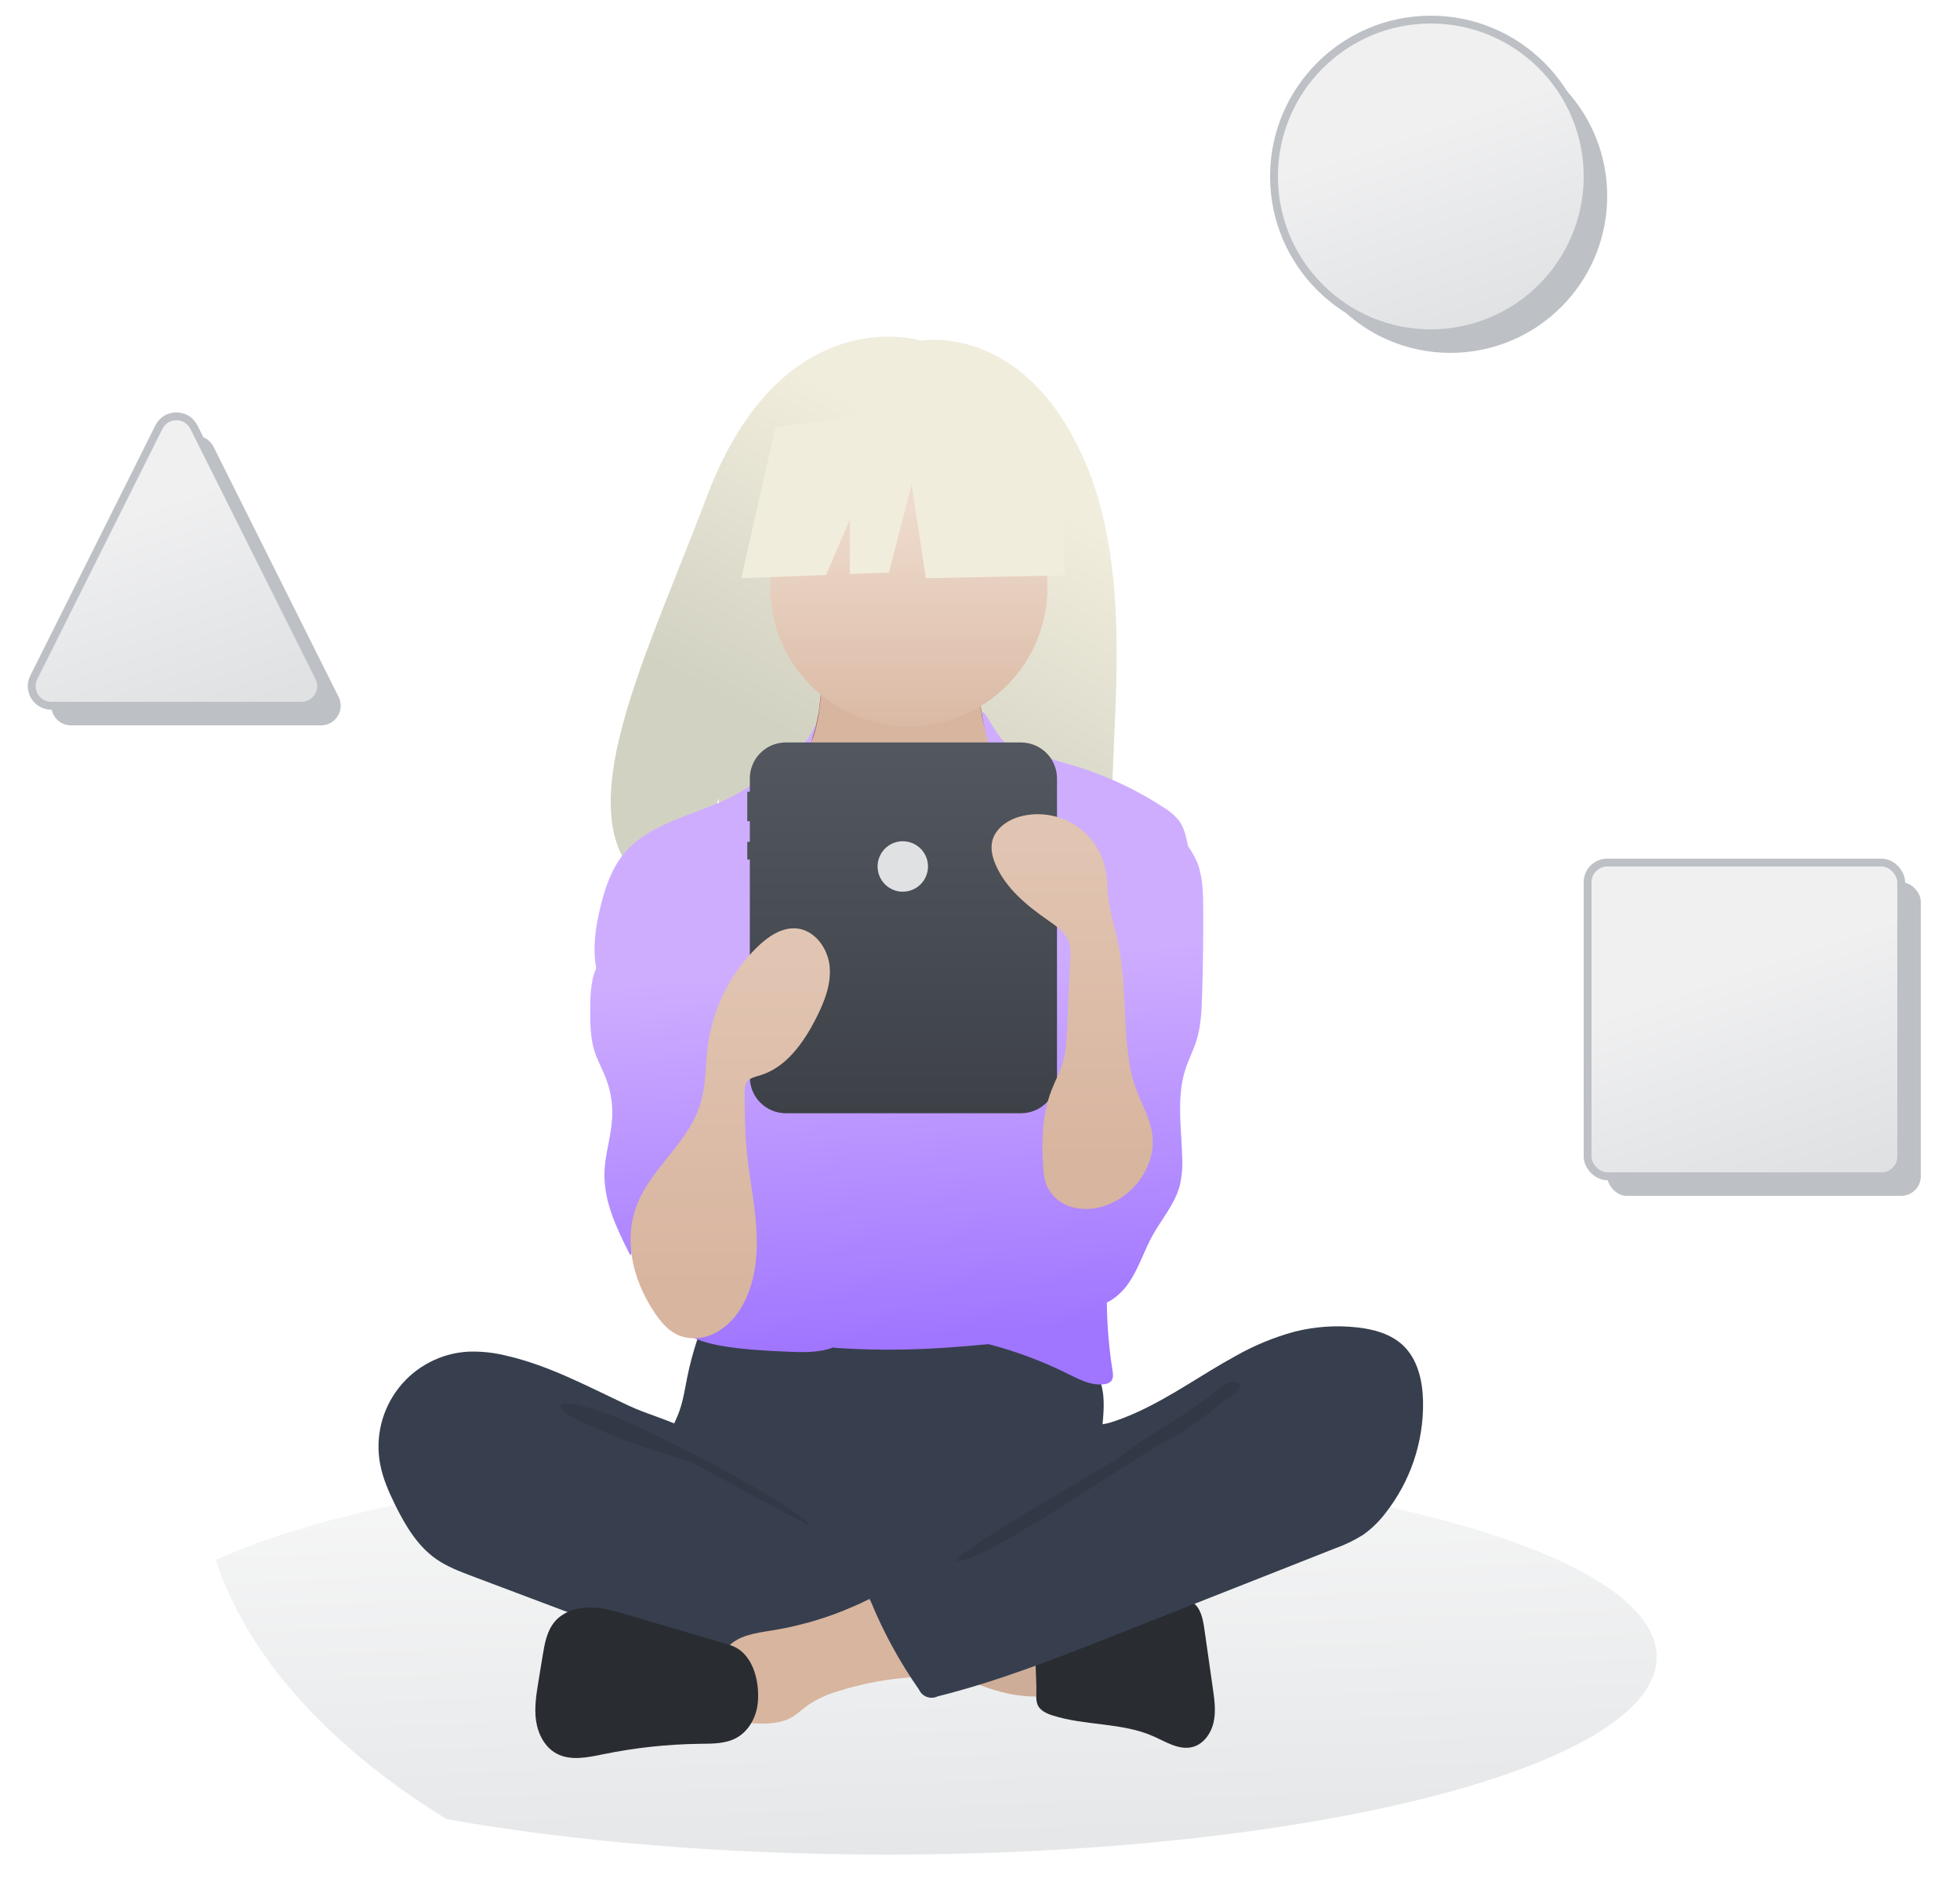
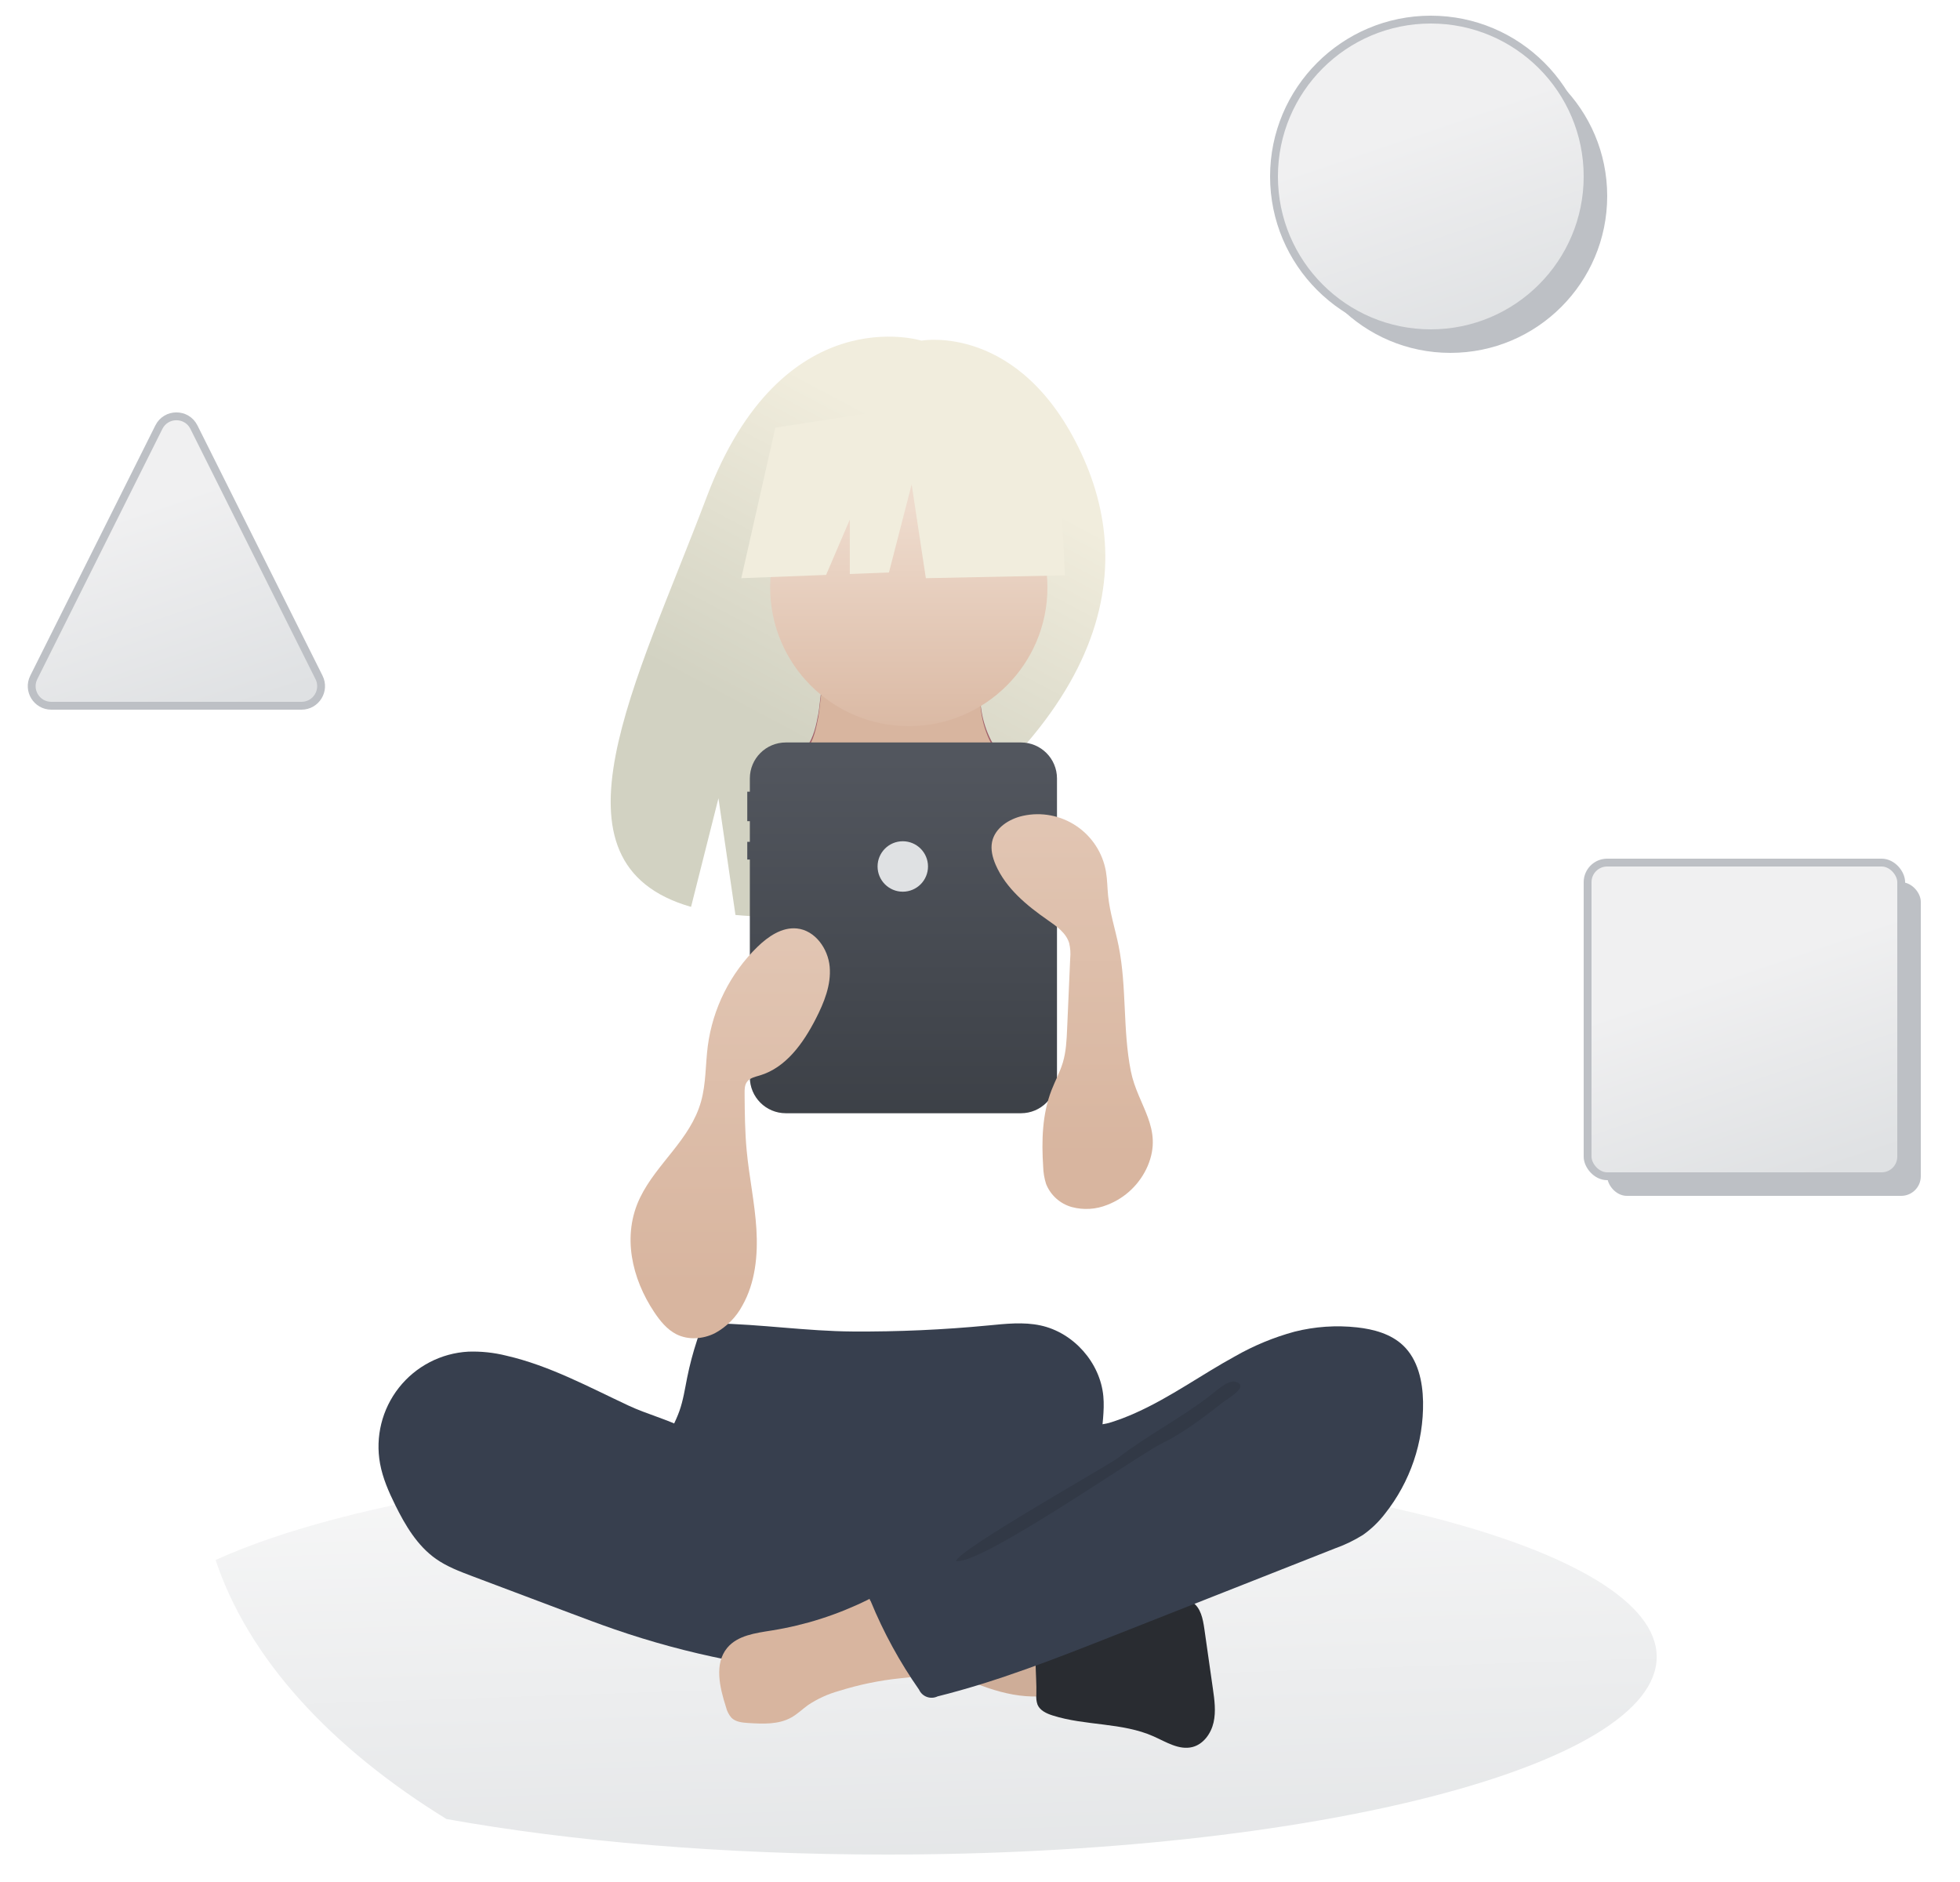
<svg xmlns="http://www.w3.org/2000/svg" width="100" height="96" viewBox="0 0 100 96" fill="none">
  <g filter="url(#Basics-filter0_d)">
    <path fill-rule="evenodd" clip-rule="evenodd" d="M73 17C77.418 17 81 13.418 81 9C81 4.582 77.418 1 73 1C68.582 1 65 4.582 65 9C65 13.418 68.582 17 73 17Z" fill="#BDC0C5" />
  </g>
  <path fill-rule="evenodd" clip-rule="evenodd" d="M73 17C77.418 17 81 13.418 81 9C81 4.582 77.418 1 73 1C68.582 1 65 4.582 65 9C65 13.418 68.582 17 73 17Z" fill="url(#Basics-paint0_linear)" stroke="#BDC0C5" stroke-width="0.4" />
  <g filter="url(#Basics-filter1_d)">
-     <path fill-rule="evenodd" clip-rule="evenodd" d="M8.106 21.789C8.474 21.052 9.526 21.052 9.894 21.789L16.276 34.553C16.609 35.218 16.125 36 15.382 36H2.618C1.875 36 1.391 35.218 1.724 34.553L8.106 21.789Z" fill="#BDC0C5" />
-   </g>
+     </g>
  <path fill-rule="evenodd" clip-rule="evenodd" d="M8.106 21.789C8.474 21.052 9.526 21.052 9.894 21.789L16.276 34.553C16.609 35.218 16.125 36 15.382 36H2.618C1.875 36 1.391 35.218 1.724 34.553L8.106 21.789Z" fill="url(#Basics-paint1_linear)" stroke="#BDC0C5" stroke-width="0.4" />
  <g filter="url(#Basics-filter2_d)">
    <rect x="81" y="44" width="16" height="16" rx="1" fill="#BDC0C5" />
  </g>
  <rect x="81" y="44" width="16" height="16" rx="1" fill="url(#Basics-paint2_linear)" stroke="#BDC0C5" stroke-width="0.4" />
  <path fill-rule="evenodd" clip-rule="evenodd" d="M84.525 84.517C84.525 90.085 66.94 94.6 45.246 94.6C36.891 94.6 29.145 93.93 22.779 92.788C16.845 89.133 12.674 84.592 11 79.575C17.735 76.506 30.548 74.434 45.246 74.434C66.94 74.434 84.525 78.949 84.525 84.517Z" fill="url(#Basics-paint3_linear)" />
-   <path d="M55.177 23.14C52.065 16.445 47.012 17.376 47.012 17.376C47.012 17.376 39.905 15.156 36.055 25.353C32.467 34.858 27.515 44.035 35.258 46.26L36.656 40.718L37.523 46.672C38.625 46.773 39.731 46.797 40.836 46.744C49.128 46.404 57.025 46.844 56.771 43.056C56.433 38.021 58.173 29.582 55.177 23.14Z" fill="url(#Basics-paint4_linear)" />
+   <path d="M55.177 23.14C52.065 16.445 47.012 17.376 47.012 17.376C47.012 17.376 39.905 15.156 36.055 25.353C32.467 34.858 27.515 44.035 35.258 46.26L36.656 40.718L37.523 46.672C38.625 46.773 39.731 46.797 40.836 46.744C56.433 38.021 58.173 29.582 55.177 23.14Z" fill="url(#Basics-paint4_linear)" />
  <path fill-rule="evenodd" clip-rule="evenodd" d="M35.06 70.268C34.945 70.842 34.859 71.426 34.663 71.977C34.468 72.525 34.167 73.032 33.989 73.585C33.422 75.349 34.209 77.316 35.466 78.677C36.556 79.853 37.963 80.689 39.517 81.083C40.651 81.368 41.83 81.409 42.999 81.449C46.235 81.559 49.554 81.657 52.62 80.617C53.589 80.28 54.525 79.855 55.416 79.347C55.697 79.213 55.945 79.018 56.141 78.776C56.375 78.443 56.405 78.011 56.403 77.604C56.396 76.233 56.118 74.868 56.184 73.497C56.221 72.739 56.363 71.98 56.293 71.223C56.134 69.507 54.772 67.972 53.087 67.61C52.217 67.423 51.315 67.525 50.429 67.61C48.13 67.831 45.822 67.934 43.512 67.919C41.153 67.904 38.808 67.544 36.46 67.506C35.766 67.495 35.78 67.709 35.559 68.381C35.355 69 35.189 69.63 35.06 70.268Z" fill="#373F4E" />
  <path d="M41.756 36.394C41.643 36.988 41.52 37.603 41.163 38.091C40.753 38.653 40.084 38.973 39.642 39.511C38.977 40.319 38.939 41.457 38.937 42.504C38.934 43.468 38.954 44.497 39.491 45.297C39.84 45.816 40.371 46.181 40.89 46.531C42.907 47.889 45.086 49.273 47.518 49.318C48.525 49.336 49.605 49.076 50.268 48.317C50.554 47.961 50.779 47.559 50.934 47.129C51.556 45.597 51.933 43.976 52.051 42.326C52.106 41.55 52.101 40.752 51.838 40.019C51.543 39.196 50.946 38.518 50.551 37.737C50.084 36.809 49.914 35.759 50.062 34.731C50.082 34.658 50.075 34.581 50.045 34.513C49.979 34.439 49.882 34.4 49.783 34.407L44.962 34.06C44.513 34.038 44.066 33.987 43.623 33.907C43.364 33.854 42.677 33.485 42.429 33.583C41.971 33.765 41.85 35.902 41.756 36.394Z" fill="#A0616A" />
  <path d="M41.756 36.545C41.643 37.138 41.52 37.754 41.163 38.242C40.753 38.803 40.084 39.124 39.642 39.661C38.977 40.47 38.939 41.608 38.937 42.654C38.934 43.619 38.954 44.647 39.491 45.447C39.84 45.967 40.371 46.331 40.89 46.681C42.907 48.04 45.086 49.423 47.518 49.468C48.525 49.487 49.605 49.227 50.268 48.468C50.554 48.111 50.779 47.71 50.934 47.28C51.556 45.747 51.933 44.126 52.051 42.477C52.106 41.701 52.101 40.902 51.838 40.17C51.543 39.346 50.946 38.669 50.551 37.888C50.084 36.959 49.914 35.91 50.062 34.882C50.082 34.809 50.075 34.732 50.045 34.664C49.979 34.589 49.882 34.55 49.783 34.558L44.962 34.211C44.513 34.188 44.066 34.137 43.623 34.057C43.364 34.005 42.677 33.636 42.429 33.734C41.971 33.915 41.85 36.052 41.756 36.545Z" fill="#D8B59F" />
  <path d="M46.367 37.041C50.273 37.041 53.44 33.874 53.44 29.968C53.44 26.061 50.273 22.894 46.367 22.894C42.46 22.894 39.294 26.061 39.294 29.968C39.294 33.874 42.46 37.041 46.367 37.041Z" fill="url(#Basics-paint5_linear)" />
-   <path fill-rule="evenodd" clip-rule="evenodd" d="M52.427 38.276C51.935 38.152 51.401 38.018 51.183 37.793C50.976 37.581 50.744 37.197 50.549 36.874C50.097 36.124 49.844 35.706 50.581 38.546C50.731 39.126 50.743 39.634 50.756 40.156V40.156C50.765 40.524 50.774 40.899 50.832 41.312C50.859 41.511 50.869 41.709 50.865 41.906C50.607 42.415 50.438 42.974 50.27 43.53C49.998 44.428 49.729 45.32 49.087 45.983C48.2 46.9 46.818 47.134 45.543 47.098C45.013 47.083 44.471 47.027 43.991 46.802C43.508 46.577 43.117 46.195 42.748 45.81C42.636 45.693 42.523 45.574 42.41 45.454C42.362 45.361 42.316 45.267 42.27 45.174C41.382 43.366 40.962 41.609 41.1 39.599C41.169 38.579 41.432 37.684 41.555 37.264C41.601 37.106 41.628 37.015 41.617 37.011C41.602 37.004 41.52 37.154 41.325 37.506L41.25 37.643C41.107 37.902 40.416 38.392 39.813 38.82L39.813 38.82C39.41 39.106 39.046 39.364 38.91 39.507C37.995 40.472 36.716 40.954 35.442 41.435C34.071 41.952 32.706 42.468 31.805 43.58C31.194 44.334 30.876 45.282 30.643 46.225C30.387 47.255 30.224 48.356 30.418 49.384C30.351 49.544 30.294 49.708 30.251 49.878C30.146 50.373 30.101 50.878 30.117 51.383C30.111 52.145 30.107 52.922 30.34 53.646C30.427 53.916 30.546 54.174 30.665 54.432C30.751 54.62 30.838 54.808 30.912 55.001C31.158 55.64 31.268 56.323 31.234 57.007C31.211 57.462 31.125 57.911 31.039 58.36C30.945 58.845 30.852 59.33 30.839 59.822C30.8 61.314 31.489 62.715 32.163 64.047C32.505 63.198 33.206 62.543 34.076 62.258C34.297 62.186 34.523 62.139 34.75 62.118C34.66 62.382 34.562 62.645 34.464 62.908L34.464 62.908C34.319 63.298 34.173 63.689 34.055 64.087C33.709 65.255 33.649 66.646 34.45 67.564C35.038 68.238 35.961 68.506 36.844 68.656C37.97 68.848 39.114 68.903 40.255 68.953C41.009 68.986 41.82 68.999 42.506 68.734C42.607 68.754 42.709 68.765 42.812 68.767C43.853 68.833 44.894 68.858 45.935 68.842C47.438 68.819 48.938 68.71 50.434 68.564C51.83 68.926 53.186 69.433 54.48 70.077L54.55 70.112C55.123 70.397 55.732 70.702 56.361 70.603C56.486 70.593 56.604 70.539 56.693 70.451C56.816 70.307 56.791 70.093 56.761 69.907C56.578 68.76 56.482 67.603 56.472 66.444C56.899 66.231 57.279 65.882 57.555 65.492C57.874 65.04 58.099 64.533 58.324 64.025C58.473 63.687 58.623 63.349 58.801 63.027C58.955 62.748 59.13 62.479 59.305 62.211C59.665 61.66 60.024 61.111 60.192 60.481C60.303 60.003 60.344 59.511 60.316 59.022C60.306 58.675 60.286 58.326 60.265 57.977C60.195 56.801 60.125 55.62 60.49 54.512C60.567 54.279 60.662 54.053 60.757 53.828C60.858 53.587 60.959 53.347 61.037 53.099C61.27 52.369 61.304 51.593 61.329 50.828C61.378 49.333 61.397 47.837 61.388 46.342C61.384 45.608 61.37 44.862 61.146 44.164C61.057 43.888 60.866 43.52 60.611 43.152C60.608 43.142 60.606 43.131 60.604 43.12C60.516 42.686 60.422 42.236 60.163 41.876C59.942 41.6 59.672 41.366 59.367 41.188C57.897 40.225 56.291 39.488 54.602 39.001C54.536 38.982 54.469 38.963 54.403 38.944L54.403 38.944L54.403 38.944C54.007 38.833 53.61 38.721 53.246 38.531C53.061 38.435 52.753 38.358 52.427 38.276Z" fill="url(#Basics-paint6_linear)" />
  <path fill-rule="evenodd" clip-rule="evenodd" d="M25.834 69.153C25.199 68.994 24.545 68.924 23.892 68.947C22.502 69.023 21.212 69.694 20.351 70.787C19.49 71.881 19.14 73.292 19.391 74.661C19.526 75.397 19.83 76.092 20.161 76.763C20.676 77.809 21.294 78.852 22.247 79.521C22.805 79.913 23.451 80.157 24.088 80.398L29.11 82.29C29.849 82.568 30.588 82.846 31.334 83.104C35.082 84.4 38.99 85.177 42.949 85.413C44.154 85.485 45.378 85.505 46.555 85.231C46.834 85.165 47.132 85.068 47.293 84.832C47.389 84.665 47.445 84.478 47.458 84.287L47.767 82.123C47.811 81.819 47.853 81.498 47.741 81.211C47.599 80.848 47.245 80.619 46.906 80.425C43.605 78.528 39.75 77.482 36.971 74.88C36.317 74.267 35.77 73.296 34.975 72.88C34.073 72.408 33.012 72.139 32.08 71.704C30.044 70.753 28.041 69.66 25.834 69.153Z" fill="#373F4E" />
-   <path opacity="0.1" d="M30.847 72.07C32.622 72.626 40.116 76.479 41.401 77.824C41.228 77.886 35.387 74.613 35.211 74.56C33.618 74.082 32.016 73.6 30.503 72.901C30.198 72.76 28.525 72.098 28.601 71.714C28.686 71.281 30.532 71.971 30.847 72.07Z" fill="black" />
  <path d="M52.991 86.535C53.092 86.543 53.192 86.513 53.273 86.452C53.344 86.361 53.376 86.244 53.36 86.129C53.358 85.146 53.355 84.164 53.352 83.181C52.505 82.778 51.557 82.648 50.626 82.524L46.285 81.944C46.384 81.957 45.606 83.813 45.725 84.061C45.936 84.498 47.544 84.885 47.997 85.092C49.575 85.809 51.214 86.597 52.991 86.535Z" fill="#CEAD98" />
  <path d="M39.37 83.171C38.55 83.302 37.635 83.417 37.104 84.055C36.431 84.865 36.718 86.071 37.039 87.073C37.086 87.276 37.182 87.464 37.318 87.622C37.537 87.839 37.873 87.87 38.18 87.89C38.928 87.937 39.723 87.974 40.377 87.607C40.686 87.434 40.941 87.18 41.23 86.973C41.711 86.653 42.241 86.411 42.798 86.256C43.823 85.934 44.878 85.716 45.947 85.607C46.366 85.564 46.793 85.537 47.188 85.388C47.582 85.24 47.947 84.946 48.061 84.54C48.212 84.005 47.901 83.459 47.602 82.989C47.231 82.404 46.837 81.788 46.282 81.357C45.473 80.729 45.073 81.211 44.258 81.613C42.716 82.374 41.068 82.9 39.37 83.171Z" fill="#D8B59F" />
-   <path fill-rule="evenodd" clip-rule="evenodd" d="M37.227 83.91L32.023 82.371C31.39 82.184 30.746 81.995 30.086 81.996C29.425 81.996 28.735 82.213 28.307 82.715C27.903 83.189 27.788 83.836 27.687 84.45L27.472 85.764C27.362 86.432 27.253 87.112 27.351 87.781C27.45 88.451 27.791 89.12 28.385 89.444C29.105 89.837 29.988 89.645 30.792 89.48C32.416 89.148 34.067 88.971 35.725 88.951C36.348 88.944 37.001 88.952 37.552 88.66C38.206 88.313 38.597 87.58 38.665 86.842C38.767 85.72 38.393 84.254 37.227 83.91Z" fill="#292C31" />
  <path fill-rule="evenodd" clip-rule="evenodd" d="M55.037 82.569C55.712 82.451 56.307 82.067 56.954 81.841C57.864 81.522 58.85 81.522 59.814 81.526C60.168 81.527 60.545 81.535 60.84 81.731C61.264 82.014 61.373 82.58 61.446 83.085C61.591 84.101 61.736 85.117 61.881 86.132C61.963 86.706 62.045 87.294 61.917 87.859C61.789 88.424 61.404 88.968 60.844 89.114C60.163 89.29 59.496 88.856 58.853 88.57C57.247 87.856 55.38 88.039 53.705 87.505C53.394 87.406 53.062 87.255 52.935 86.954C52.877 86.785 52.857 86.605 52.875 86.428C52.904 85.448 52.697 84.111 52.992 83.174C53.257 82.332 54.284 82.569 55.037 82.569Z" fill="#292C31" />
  <path fill-rule="evenodd" clip-rule="evenodd" d="M66.052 67.927C67.092 67.666 68.17 67.592 69.236 67.709C70.087 67.803 70.964 68.04 71.585 68.629C72.342 69.346 72.585 70.455 72.605 71.497C72.638 73.573 71.95 75.595 70.657 77.22C70.342 77.631 69.967 77.992 69.544 78.292C69.088 78.577 68.602 78.811 68.095 78.99L56.849 83.426C53.891 84.593 50.922 85.763 47.836 86.532C47.665 86.615 47.469 86.624 47.291 86.56C47.113 86.496 46.968 86.362 46.89 86.189C45.905 84.782 45.078 83.27 44.426 81.681C44.363 81.604 44.341 81.502 44.368 81.406C44.395 81.311 44.466 81.234 44.56 81.202L52.514 76.631C53.084 76.304 53.66 75.972 54.133 75.516C54.477 75.183 54.759 74.791 54.965 74.359C55.129 74.014 55.145 73.201 55.355 72.947C55.562 72.698 56.267 72.678 56.593 72.58C57.052 72.439 57.502 72.269 57.94 72.07C59.719 71.275 61.304 70.118 63.009 69.186C63.966 68.639 64.988 68.216 66.052 67.927Z" fill="#373F4E" />
  <path opacity="0.1" d="M61.542 71.34C60.176 72.366 58.406 73.309 57.052 74.363C56.59 74.722 48.884 79.055 48.775 79.63C50.038 79.843 58.088 74.212 59.239 73.65C60.391 73.088 61.412 72.296 62.423 71.509C62.681 71.309 63.774 70.706 63.034 70.482C62.617 70.356 61.85 71.134 61.542 71.34Z" fill="black" />
  <path d="M52.09 37.873H40.094C39.079 37.873 38.257 38.695 38.257 39.71V40.383H38.126V41.888H38.257V42.941H38.126V43.844H38.257V54.949C38.257 55.964 39.079 56.786 40.094 56.786H52.09C53.105 56.786 53.928 55.964 53.928 54.949V39.71C53.928 38.695 53.105 37.873 52.09 37.873V37.873Z" fill="url(#Basics-paint7_linear)" />
  <path fill-rule="evenodd" clip-rule="evenodd" d="M46.06 45.485C46.771 45.485 47.347 44.909 47.347 44.198C47.347 43.488 46.771 42.912 46.06 42.912C45.35 42.912 44.774 43.488 44.774 44.198C44.774 44.909 45.35 45.485 46.06 45.485Z" fill="#DFE1E3" />
  <path d="M54.046 23.698L47.961 20.511L39.559 21.815L37.821 29.493L42.148 29.326L43.357 26.506V29.28L45.354 29.203L46.513 24.712L47.237 29.493L54.336 29.348L54.046 23.698Z" fill="#F1EDDD" />
  <path d="M33.379 66.932C33.68 67.381 34.032 67.82 34.515 68.062C35.118 68.364 35.863 68.31 36.467 68.01C37.066 67.688 37.556 67.197 37.876 66.597C38.537 65.429 38.674 64.032 38.592 62.693C38.509 61.353 38.223 60.034 38.097 58.699C38.005 57.727 37.997 56.75 37.99 55.775C37.988 55.57 37.991 55.349 38.112 55.184C38.259 54.984 38.527 54.929 38.765 54.858C40.099 54.462 40.985 53.211 41.62 51.972C42.044 51.144 42.413 50.24 42.331 49.314C42.25 48.388 41.584 47.455 40.659 47.361C39.897 47.283 39.193 47.767 38.643 48.301C37.255 49.656 36.364 51.438 36.111 53.36C35.99 54.302 36.025 55.269 35.769 56.183C35.222 58.135 33.511 59.332 32.658 61.088C31.719 63.023 32.237 65.22 33.379 66.932Z" fill="url(#Basics-paint8_linear)" />
  <path d="M58.556 59.476C58.162 60.39 57.416 61.107 56.487 61.463C55.915 61.693 55.285 61.731 54.689 61.573C54.09 61.407 53.603 60.972 53.372 60.395C53.281 60.109 53.231 59.811 53.223 59.51C53.138 58.194 53.171 56.838 53.649 55.608C53.833 55.134 54.082 54.685 54.227 54.197C54.393 53.641 54.42 53.055 54.445 52.475L54.602 48.884C54.628 48.623 54.61 48.36 54.549 48.105C54.392 47.586 53.907 47.248 53.461 46.938C52.385 46.19 51.322 45.316 50.8 44.114C50.641 43.746 50.535 43.337 50.616 42.944C50.763 42.231 51.483 41.769 52.194 41.614C53.135 41.408 54.118 41.596 54.917 42.133C55.716 42.669 56.261 43.51 56.426 44.458C56.496 44.863 56.495 45.277 56.536 45.687C56.624 46.555 56.899 47.392 57.072 48.247C57.496 50.354 57.276 52.532 57.696 54.638C58.047 56.399 59.371 57.548 58.556 59.476Z" fill="url(#Basics-paint9_linear)" />
  <defs>
    <filter id="Basics-filter0_d" x="64" y="0" width="20" height="20" filterUnits="userSpaceOnUse" color-interpolation-filters="sRGB">
      <feFlood flood-opacity="0" result="BackgroundImageFix" />
      <feColorMatrix in="SourceAlpha" type="matrix" values="0 0 0 0 0 0 0 0 0 0 0 0 0 0 0 0 0 0 127 0" />
      <feOffset dx="1" dy="1" />
      <feGaussianBlur stdDeviation="1" />
      <feColorMatrix type="matrix" values="0 0 0 0 0.741 0 0 0 0 0.753 0 0 0 0 0.773 0 0 0 0.9 0" />
      <feBlend mode="normal" in2="BackgroundImageFix" result="effect1_dropShadow" />
      <feBlend mode="normal" in="SourceGraphic" in2="effect1_dropShadow" result="shape" />
    </filter>
    <filter id="Basics-filter1_d" x="0.617" y="20.236" width="18.767" height="18.764" filterUnits="userSpaceOnUse" color-interpolation-filters="sRGB">
      <feFlood flood-opacity="0" result="BackgroundImageFix" />
      <feColorMatrix in="SourceAlpha" type="matrix" values="0 0 0 0 0 0 0 0 0 0 0 0 0 0 0 0 0 0 127 0" />
      <feOffset dx="1" dy="1" />
      <feGaussianBlur stdDeviation="1" />
      <feColorMatrix type="matrix" values="0 0 0 0 0.741 0 0 0 0 0.753 0 0 0 0 0.773 0 0 0 0.9 0" />
      <feBlend mode="normal" in2="BackgroundImageFix" result="effect1_dropShadow" />
      <feBlend mode="normal" in="SourceGraphic" in2="effect1_dropShadow" result="shape" />
    </filter>
    <filter id="Basics-filter2_d" x="80" y="43" width="20" height="20" filterUnits="userSpaceOnUse" color-interpolation-filters="sRGB">
      <feFlood flood-opacity="0" result="BackgroundImageFix" />
      <feColorMatrix in="SourceAlpha" type="matrix" values="0 0 0 0 0 0 0 0 0 0 0 0 0 0 0 0 0 0 127 0" />
      <feOffset dx="1" dy="1" />
      <feGaussianBlur stdDeviation="1" />
      <feColorMatrix type="matrix" values="0 0 0 0 0.741 0 0 0 0 0.753 0 0 0 0 0.773 0 0 0 0.9 0" />
      <feBlend mode="normal" in2="BackgroundImageFix" result="effect1_dropShadow" />
      <feBlend mode="normal" in="SourceGraphic" in2="effect1_dropShadow" result="shape" />
    </filter>
    <linearGradient id="Basics-paint0_linear" x1="67.65" y1="8.122" x2="71.292" y2="18.821" gradientUnits="userSpaceOnUse">
      <stop stop-color="#F0F0F1" />
      <stop offset="1" stop-color="#DFE1E3" />
    </linearGradient>
    <linearGradient id="Basics-paint1_linear" x1="3.651" y1="27.122" x2="7.292" y2="37.821" gradientUnits="userSpaceOnUse">
      <stop stop-color="#F0F0F1" />
      <stop offset="1" stop-color="#DFE1E3" />
    </linearGradient>
    <linearGradient id="Basics-paint2_linear" x1="83.65" y1="51.122" x2="87.292" y2="61.821" gradientUnits="userSpaceOnUse">
      <stop stop-color="#F0F0F1" />
      <stop offset="1" stop-color="#DFE1E3" />
    </linearGradient>
    <linearGradient id="Basics-paint3_linear" x1="-15.664" y1="72.18" x2="-14.597" y2="103.723" gradientUnits="userSpaceOnUse">
      <stop stop-color="#FAFAFA" />
      <stop offset="1" stop-color="#DFE1E3" />
    </linearGradient>
    <linearGradient id="Basics-paint4_linear" x1="39.425" y1="18.273" x2="31.643" y2="32.915" gradientUnits="userSpaceOnUse">
      <stop stop-color="#F1EDDD" />
      <stop offset="1" stop-color="#D2D2C2" />
    </linearGradient>
    <linearGradient id="Basics-paint5_linear" x1="40.07" y1="25.972" x2="40.07" y2="38.566" gradientUnits="userSpaceOnUse">
      <stop stop-color="#EEDBCD" />
      <stop offset="1" stop-color="#D8B59F" />
    </linearGradient>
    <linearGradient id="Basics-paint6_linear" x1="36.948" y1="49.876" x2="38.379" y2="69.169" gradientUnits="userSpaceOnUse">
      <stop stop-color="#CEADFF" />
      <stop offset="1" stop-color="#A075FF" />
    </linearGradient>
    <linearGradient id="Basics-paint7_linear" x1="35.395" y1="37.873" x2="35.395" y2="63.324" gradientUnits="userSpaceOnUse">
      <stop stop-color="#53575F" />
      <stop offset="1" stop-color="#35393F" />
    </linearGradient>
    <linearGradient id="Basics-paint8_linear" x1="27.104" y1="23.818" x2="27.104" y2="65.569" gradientUnits="userSpaceOnUse">
      <stop stop-color="#EEDBCD" />
      <stop offset="1" stop-color="#D8B59F" />
    </linearGradient>
    <linearGradient id="Basics-paint9_linear" x1="46.488" y1="18.87" x2="46.488" y2="59.074" gradientUnits="userSpaceOnUse">
      <stop stop-color="#EEDBCD" />
      <stop offset="1" stop-color="#D8B59F" />
    </linearGradient>
  </defs>
</svg>